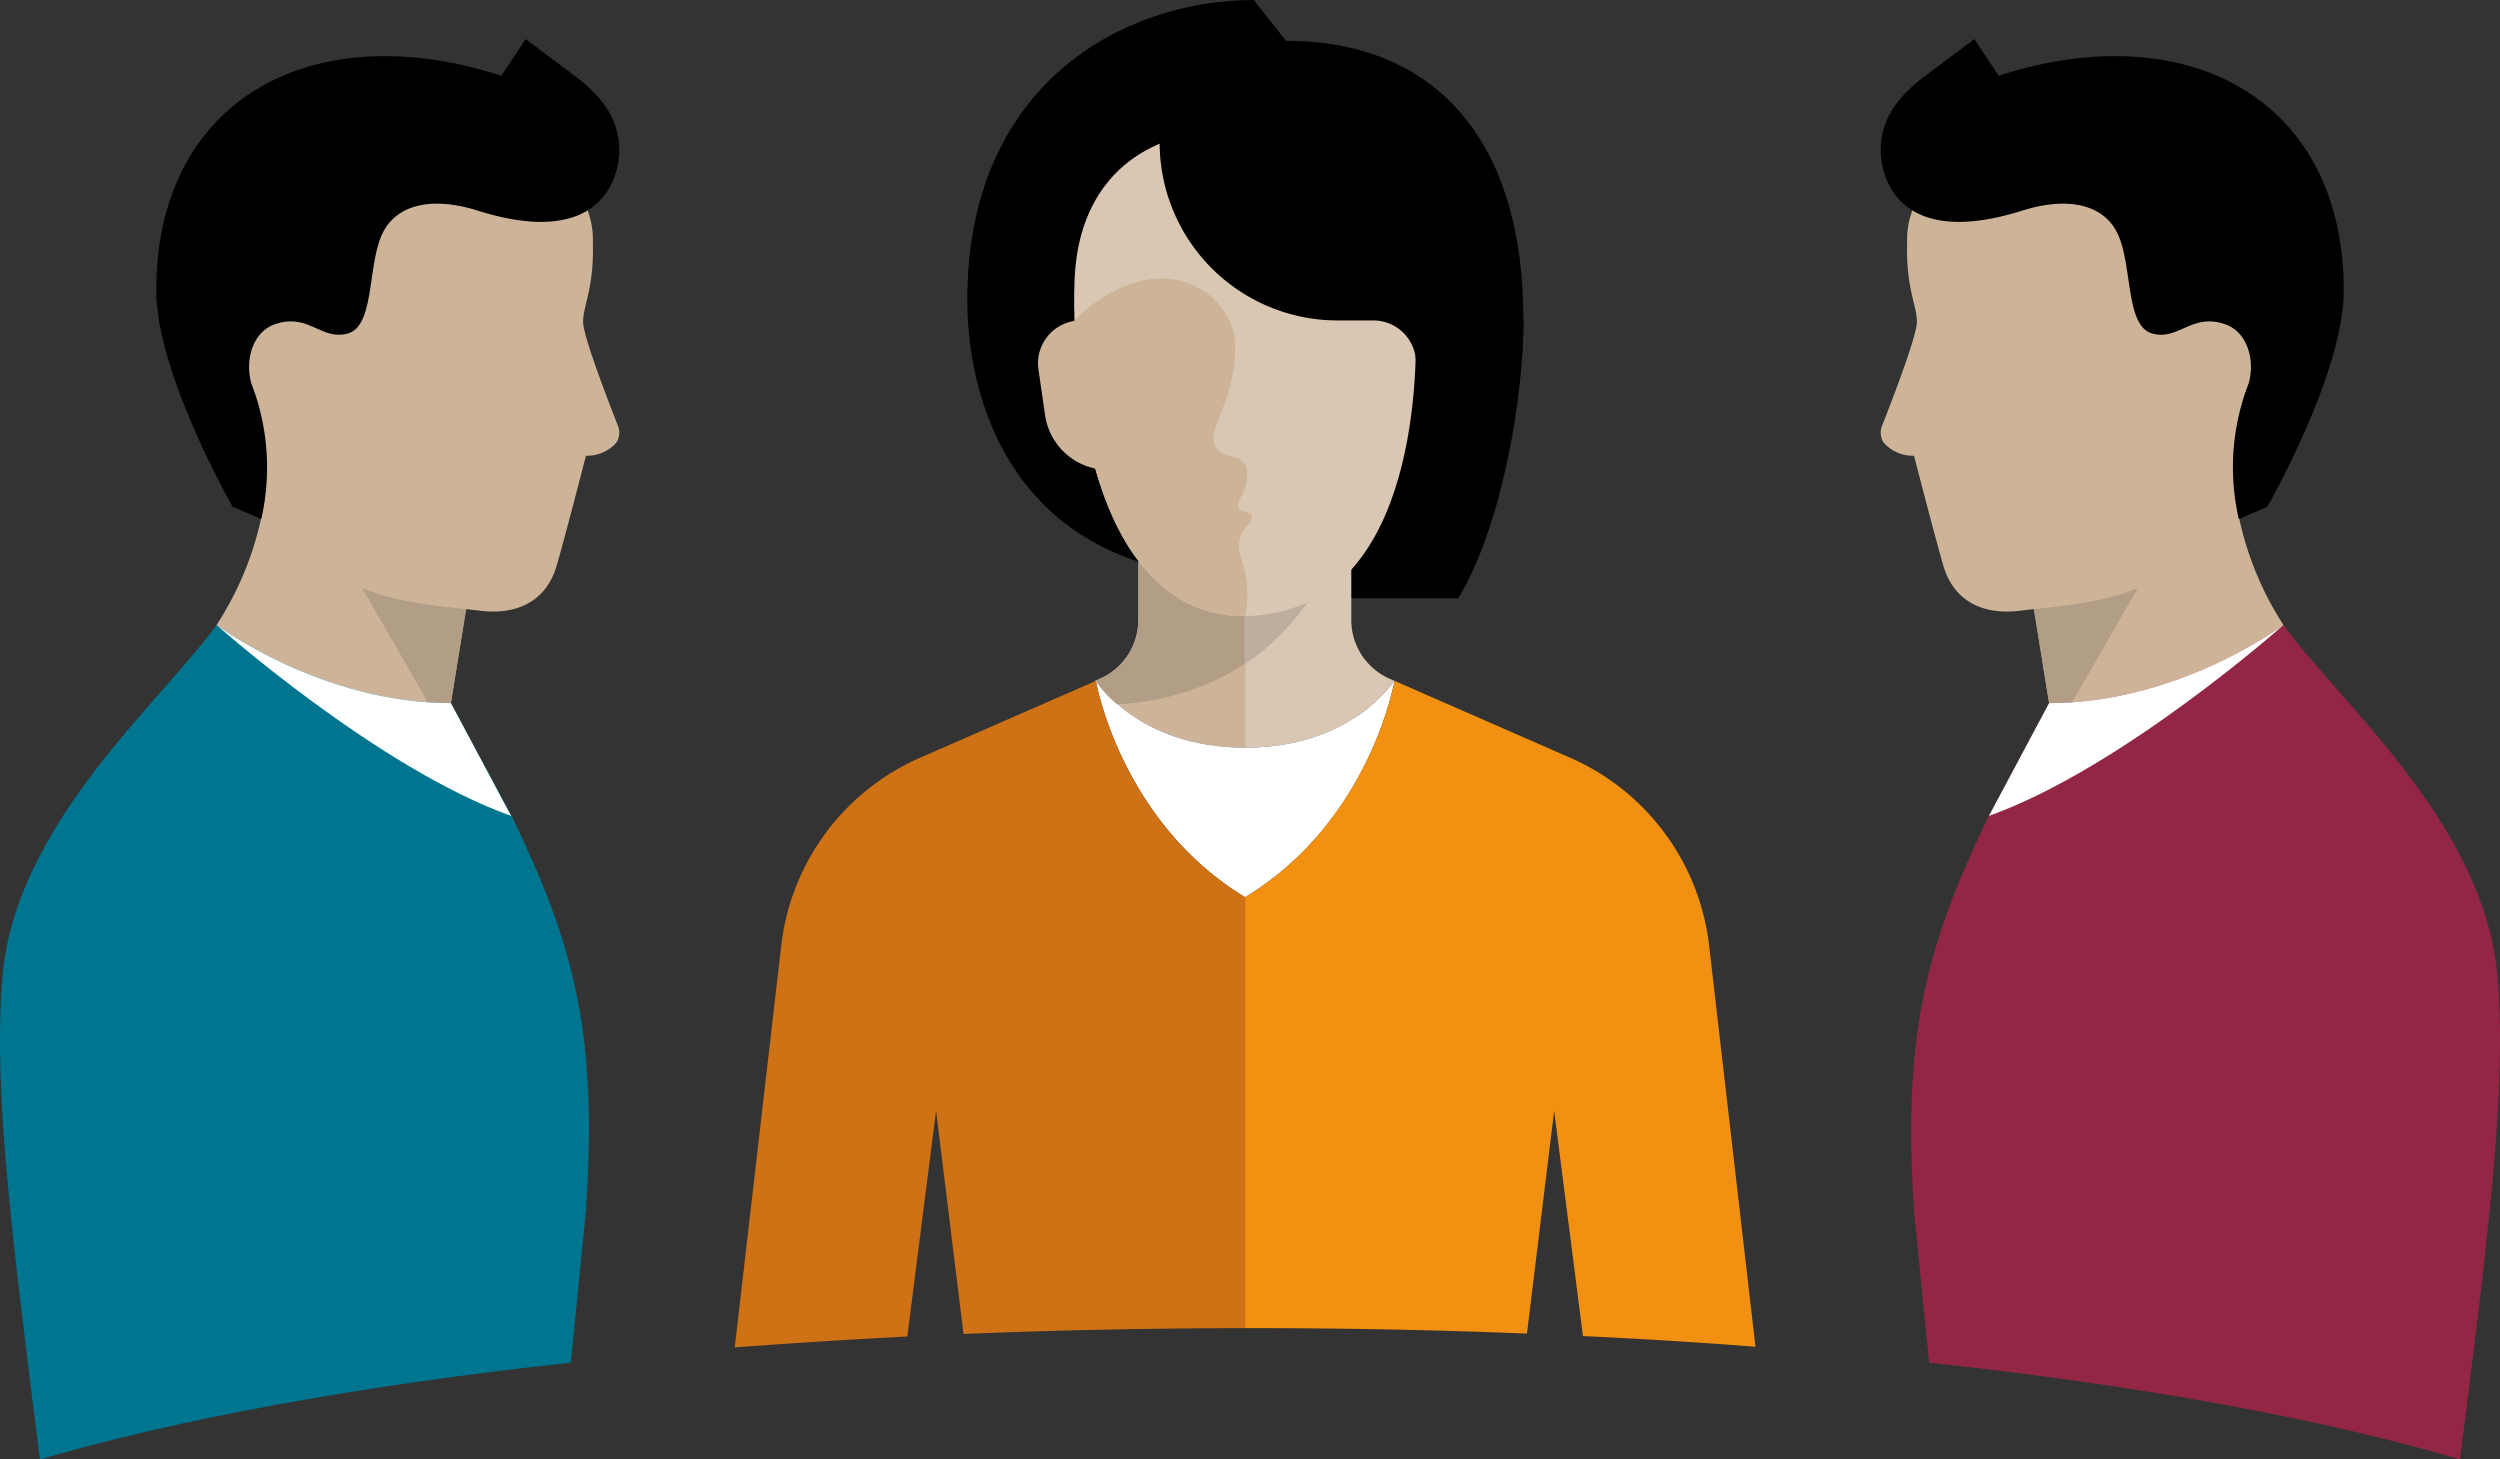
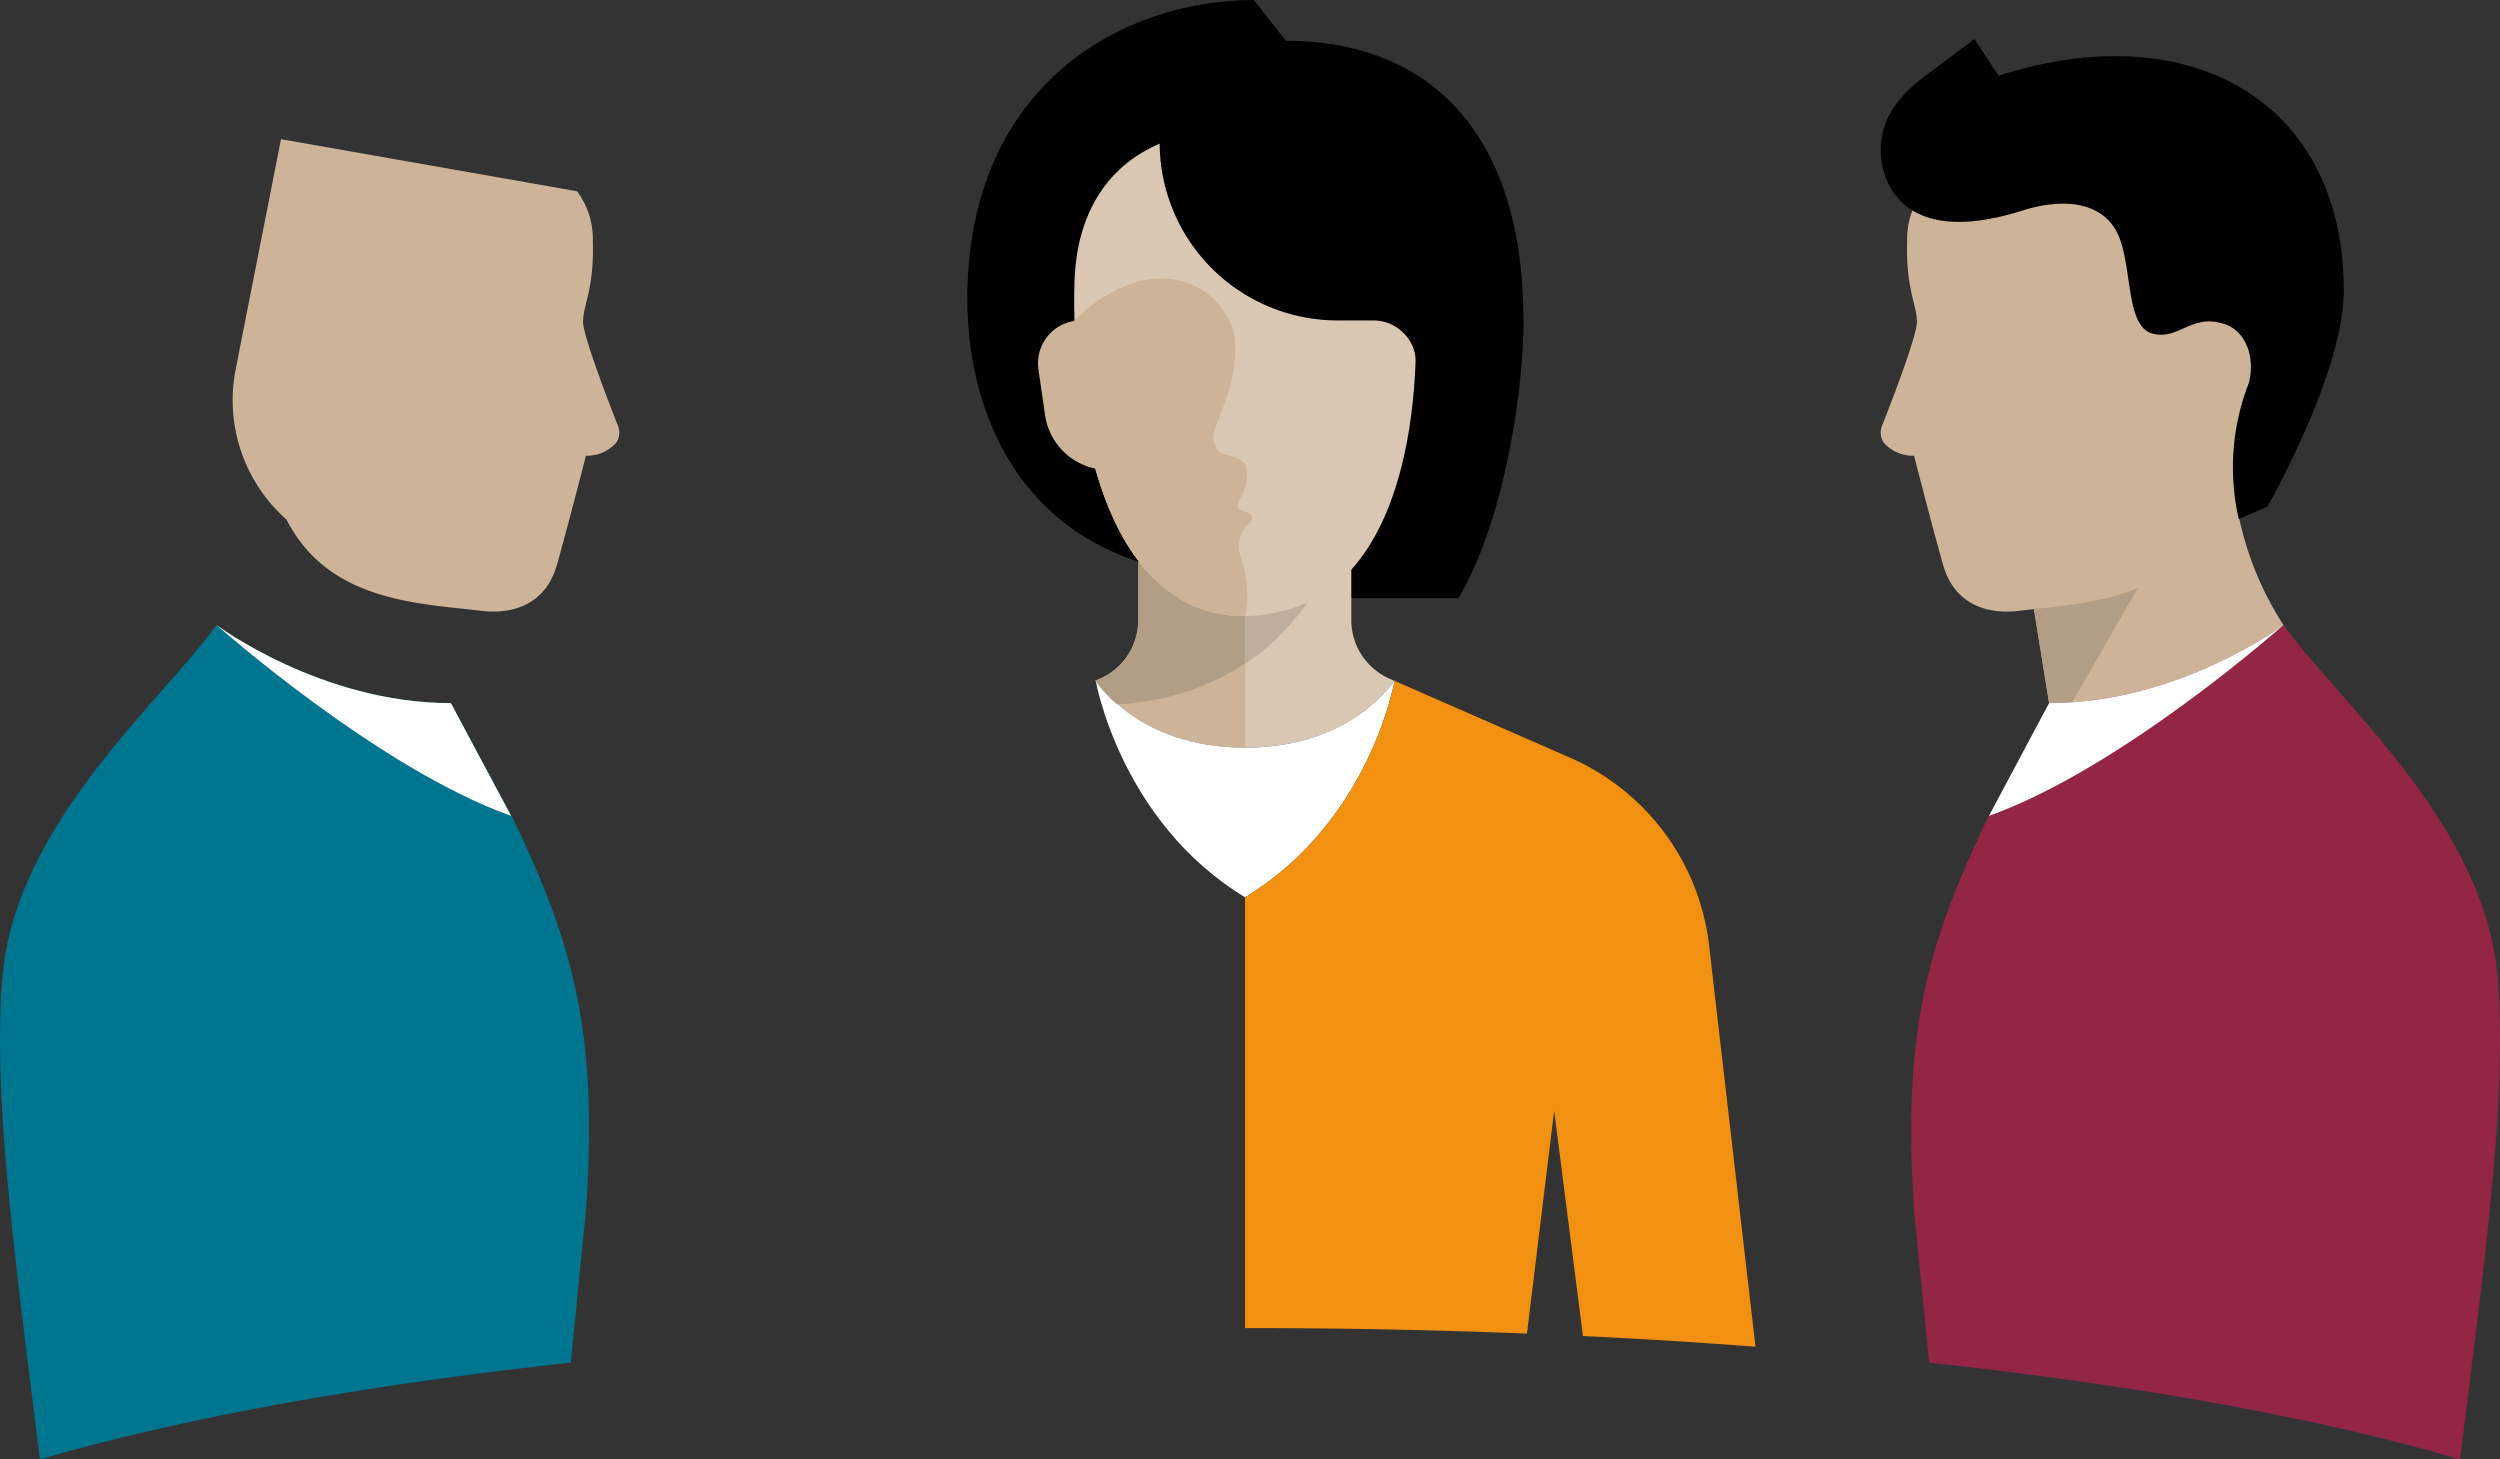
<svg xmlns="http://www.w3.org/2000/svg" viewBox="0 0 192 112.08">
  <rect x="0" y="0" width="192" height="112.08" fill="#333333" stroke="none" />
  <defs>
    <style>.cls-1{fill:#cdb498;}.cls-2{fill:#b29d86;}.cls-3{fill:#942645;}.cls-4{fill:#fff;}.cls-5{fill:#00758f;}.cls-6{fill:#dac7b3;}.cls-7{fill:#bdae9d;}.cls-8{fill:#f29111;}.cls-9{fill:#cf7215;}</style>
  </defs>
  <title>collaborate</title>
  <g id="Layer_2" data-name="Layer 2">
    <g id="Icons">
      <path class="cls-1" d="M157.37,54,156,45.41l16.29-14.89-.56,8A24.55,24.55,0,0,0,175.37,48l-6.65,10.78Z" />
      <polygon class="cls-2" points="157.37 54 157.37 57 170.81 33.68 155.97 45.41 157.37 54" />
      <path class="cls-3" d="M148.16,104.65c16.26,1.76,30.23,4.32,40.77,7.43,2.18-17.25,3.61-28.49,2.88-37.08-1-11.75-12.25-21.15-16.44-27,0,0-8,6-18,6l-4.7,8.81C147.89,72.74,146.12,79.5,147,93Z" />
      <path class="cls-4" d="M157.37,54c10,0,18-6,18-6S163,59,152.75,62.66Z" />
      <path class="cls-1" d="M147.22,24.71c0-1.27-.86-2.57-.75-6.14a6.17,6.17,0,0,1,1.21-3.88l22.74-4,3.46,17.56A12.24,12.24,0,0,1,170,39.9c-3.23,6.31-10.09,6.42-14.84,7-2.62.34-5.09-.54-5.93-3.52C148.43,40.59,147,35,147,35A3,3,0,0,1,144.67,34a1.42,1.42,0,0,1-.15-1.25S147.22,26,147.22,24.71Z" />
      <path d="M147.63,6l4-3,1.87,2.82C167.91,1.14,180,7.55,180,22.32c0,6.36-5.87,16.6-5.87,16.6l-2.19.94a17.75,17.75,0,0,1,.76-10.42c.52-1.9-.17-4-1.85-4.55-2.55-.86-3.54,1.29-5.57.72s-1.51-5.08-2.59-7.54-4-3-7.52-1.85c-9.51,2.93-10.73-2.78-10.73-4.65C144.44,9.52,145.35,7.78,147.63,6Z" />
-       <path class="cls-1" d="M34.63,54,36,45.41,19.74,30.52l.56,8A24.55,24.55,0,0,1,16.63,48l6.65,10.78Z" />
-       <polygon class="cls-2" points="34.63 54 34.63 57 21.19 33.68 36.03 45.41 34.63 54" />
      <path class="cls-1" d="M44.78,24.71c0-1.27.86-2.57.75-6.14a6.17,6.17,0,0,0-1.21-3.88l-22.74-4L18.12,28.26A12.24,12.24,0,0,0,22,39.9c3.23,6.31,10.09,6.42,14.84,7,2.62.34,5.09-.54,5.93-3.52C43.57,40.59,45,35,45,35A3,3,0,0,0,47.33,34a1.42,1.42,0,0,0,.15-1.25S44.78,26,44.78,24.71Z" />
-       <path d="M44.37,6l-4-3L38.5,5.82C24.09,1.14,12,7.55,12,22.32c0,6.36,5.87,16.6,5.87,16.6l2.19.94a17.75,17.75,0,0,0-.76-10.42c-.52-1.9.17-4,1.85-4.55,2.55-.86,3.54,1.29,5.57.72s1.51-5.08,2.59-7.54,4-3,7.52-1.85c9.51,2.93,10.73-2.78,10.73-4.65C47.56,9.52,46.65,7.78,44.37,6Z" />
      <path class="cls-5" d="M43.84,104.65,45,93c.92-13.5-.85-20.26-5.63-30.19L34.63,54c-10,0-18-6-18-6C12.44,53.85,1.19,63.25.19,75c-.73,8.59.7,19.83,2.88,37.08C13.61,109,27.58,106.41,43.84,104.65Z" />
      <path class="cls-4" d="M34.63,54c-10,0-18-6-18-6S29,59,39.25,62.66Z" />
      <path d="M117,24.61H95.62V45.94H112C115.25,40.57,117,30.87,117,24.61Z" />
      <path class="cls-1" d="M95.62,57.42V37.18h-8.2V47.64a4.92,4.92,0,0,1-3,4.51l-.29.13C84.52,52.81,87.8,57.42,95.62,57.42Z" />
      <path class="cls-6" d="M107.07,52.28l-.29-.13a4.92,4.92,0,0,1-3-4.51V37.18H95.62V57.42C103.45,57.42,106.73,52.81,107.07,52.28Z" />
      <path class="cls-4" d="M84.14,52.23S86,63.07,95.62,68.91c9.67-5.84,11.49-16.68,11.49-16.68s-3.19,5.19-11.49,5.19S84.14,52.23,84.14,52.23Z" />
      <path class="cls-7" d="M103.83,39.38v-2.2H95.62V51C98.89,48.8,101.87,45.21,103.83,39.38Z" />
      <path class="cls-2" d="M87.42,37.18V47.64a4.92,4.92,0,0,1-3,4.51l-.29.13a9.13,9.13,0,0,0,1.66,1.81,19.81,19.81,0,0,0,8.81-2.5c.33-.19.65-.39,1-.61V37.18Z" />
      <path d="M98.76,3.13,96.29,0c-10.05,0-22,6.49-22,23,0,9,4.5,21.33,21.39,21.33S117,34.52,117,24.61C117,9.91,109.5,3.13,98.76,3.13Z" />
      <path class="cls-6" d="M108.67,23.62S108.38,9.84,95.76,9.84,82.6,19.28,82.52,21.69c0,0-.88,19.11,8.17,24.32h-.06c4.65,2.76,9.73.33,10.36,0C110.06,40.93,108.67,23.62,108.67,23.62Z" />
      <path class="cls-1" d="M95.47,43.36a3,3,0,0,0-.12-.43A2.37,2.37,0,0,1,96,40.16c.79-1.37-1.57-.24-.73-1.92a3.32,3.32,0,0,0,.42-2.5c-.77-1.15-2.21-.28-2.5-2-.11-.66,1-2.71,1.37-4.42a10.19,10.19,0,0,0,.22-3.7,5.64,5.64,0,0,0-4.33-4.1c-3.39-.71-6.55,1.69-7.93,3.07.16,5.55,1.31,17.47,8.17,21.42h-.06a9.45,9.45,0,0,0,5,1.3A8.22,8.22,0,0,0,95.47,43.36Z" />
      <path class="cls-1" d="M83,24.61h2.78V36.09h-.65a4.91,4.91,0,0,1-4.87-4.22l-.51-3.52A3.29,3.29,0,0,1,83,24.61Z" />
      <path d="M108.75,16.41V8.2H89.06v2.74a13.67,13.67,0,0,0,13.67,13.67h2.74a3.28,3.28,0,0,1,3.28,3.28v8.2h6.56V16.41Z" />
      <path class="cls-8" d="M96,102c7.27,0,14.38.14,21.27.42l2.09-17.11,2.21,17.3c4.52.21,9,.49,13.25.82l-3.56-30.81A18,18,0,0,0,120.6,58.2l-13.5-5.91c-.16.85-2.22,11-11.48,16.62V102Z" />
-       <path class="cls-9" d="M69.68,102.64l2.21-17.33L74,102.45c7-.29,14.24-.44,21.64-.45V68.91c-9.25-5.59-11.31-15.77-11.47-16.62L70.65,58.2A18,18,0,0,0,60,72.62l-3.57,30.86Q62.88,103,69.68,102.64Z" />
    </g>
  </g>
</svg>